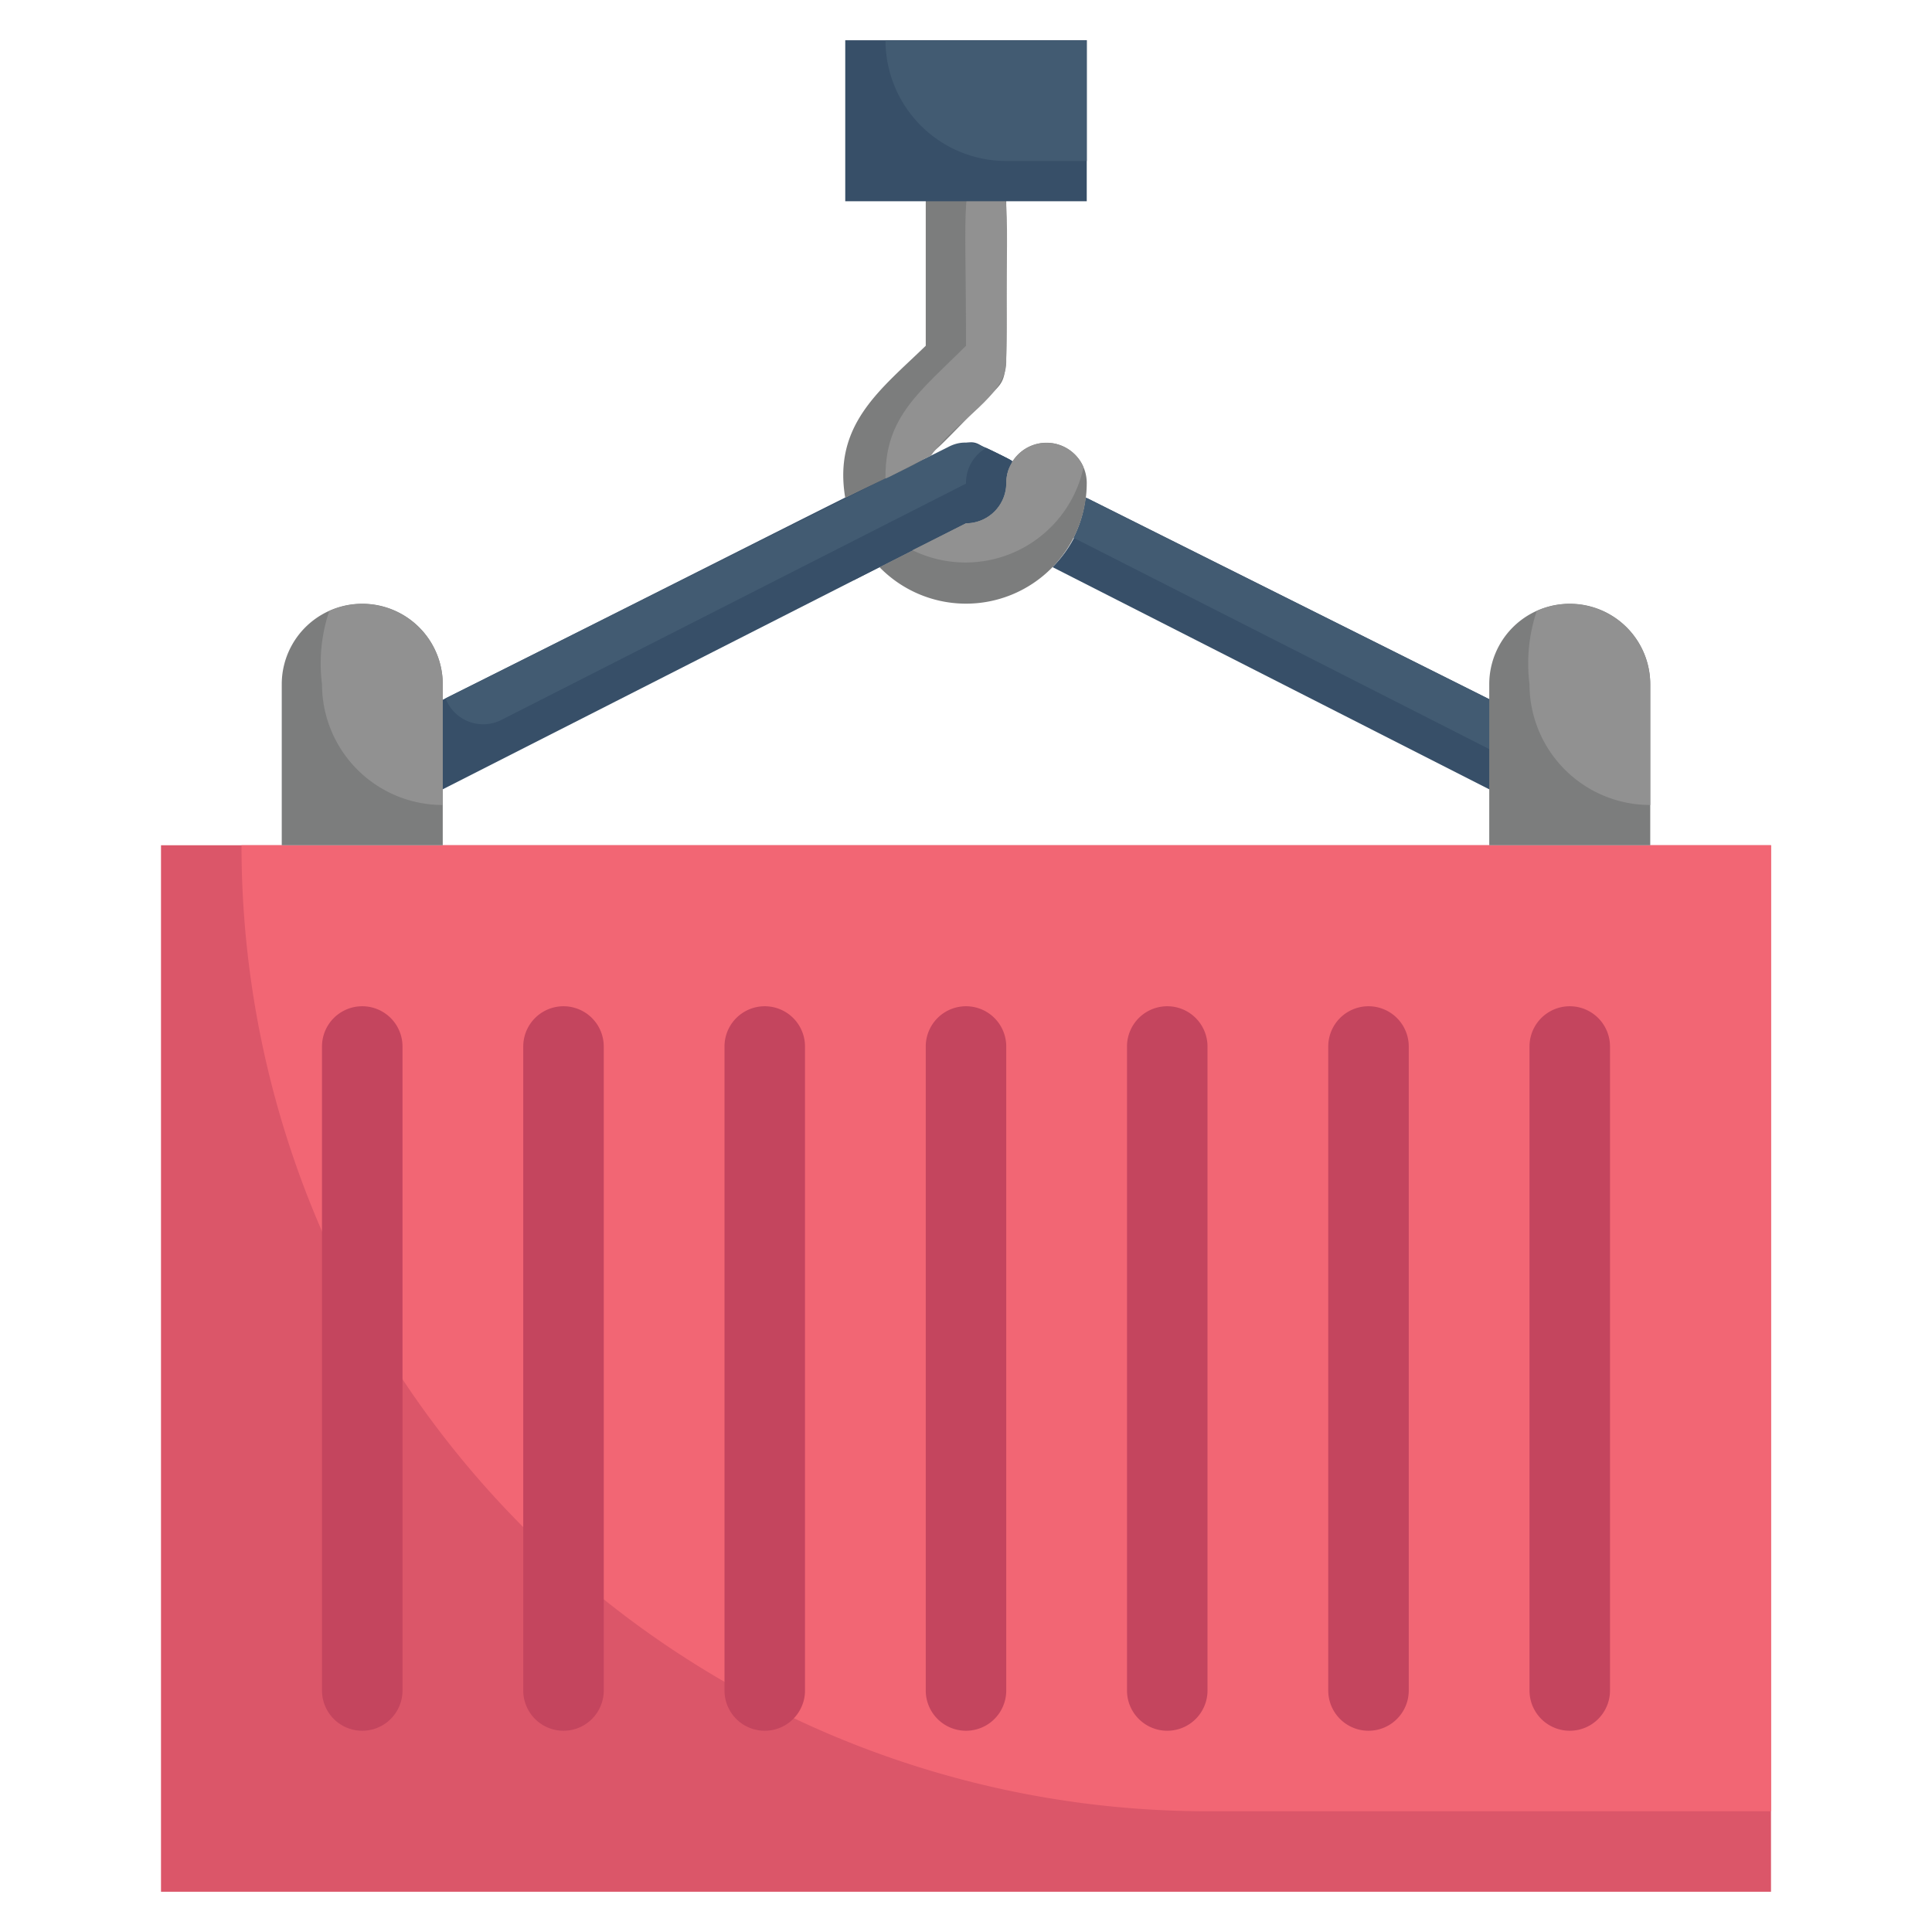
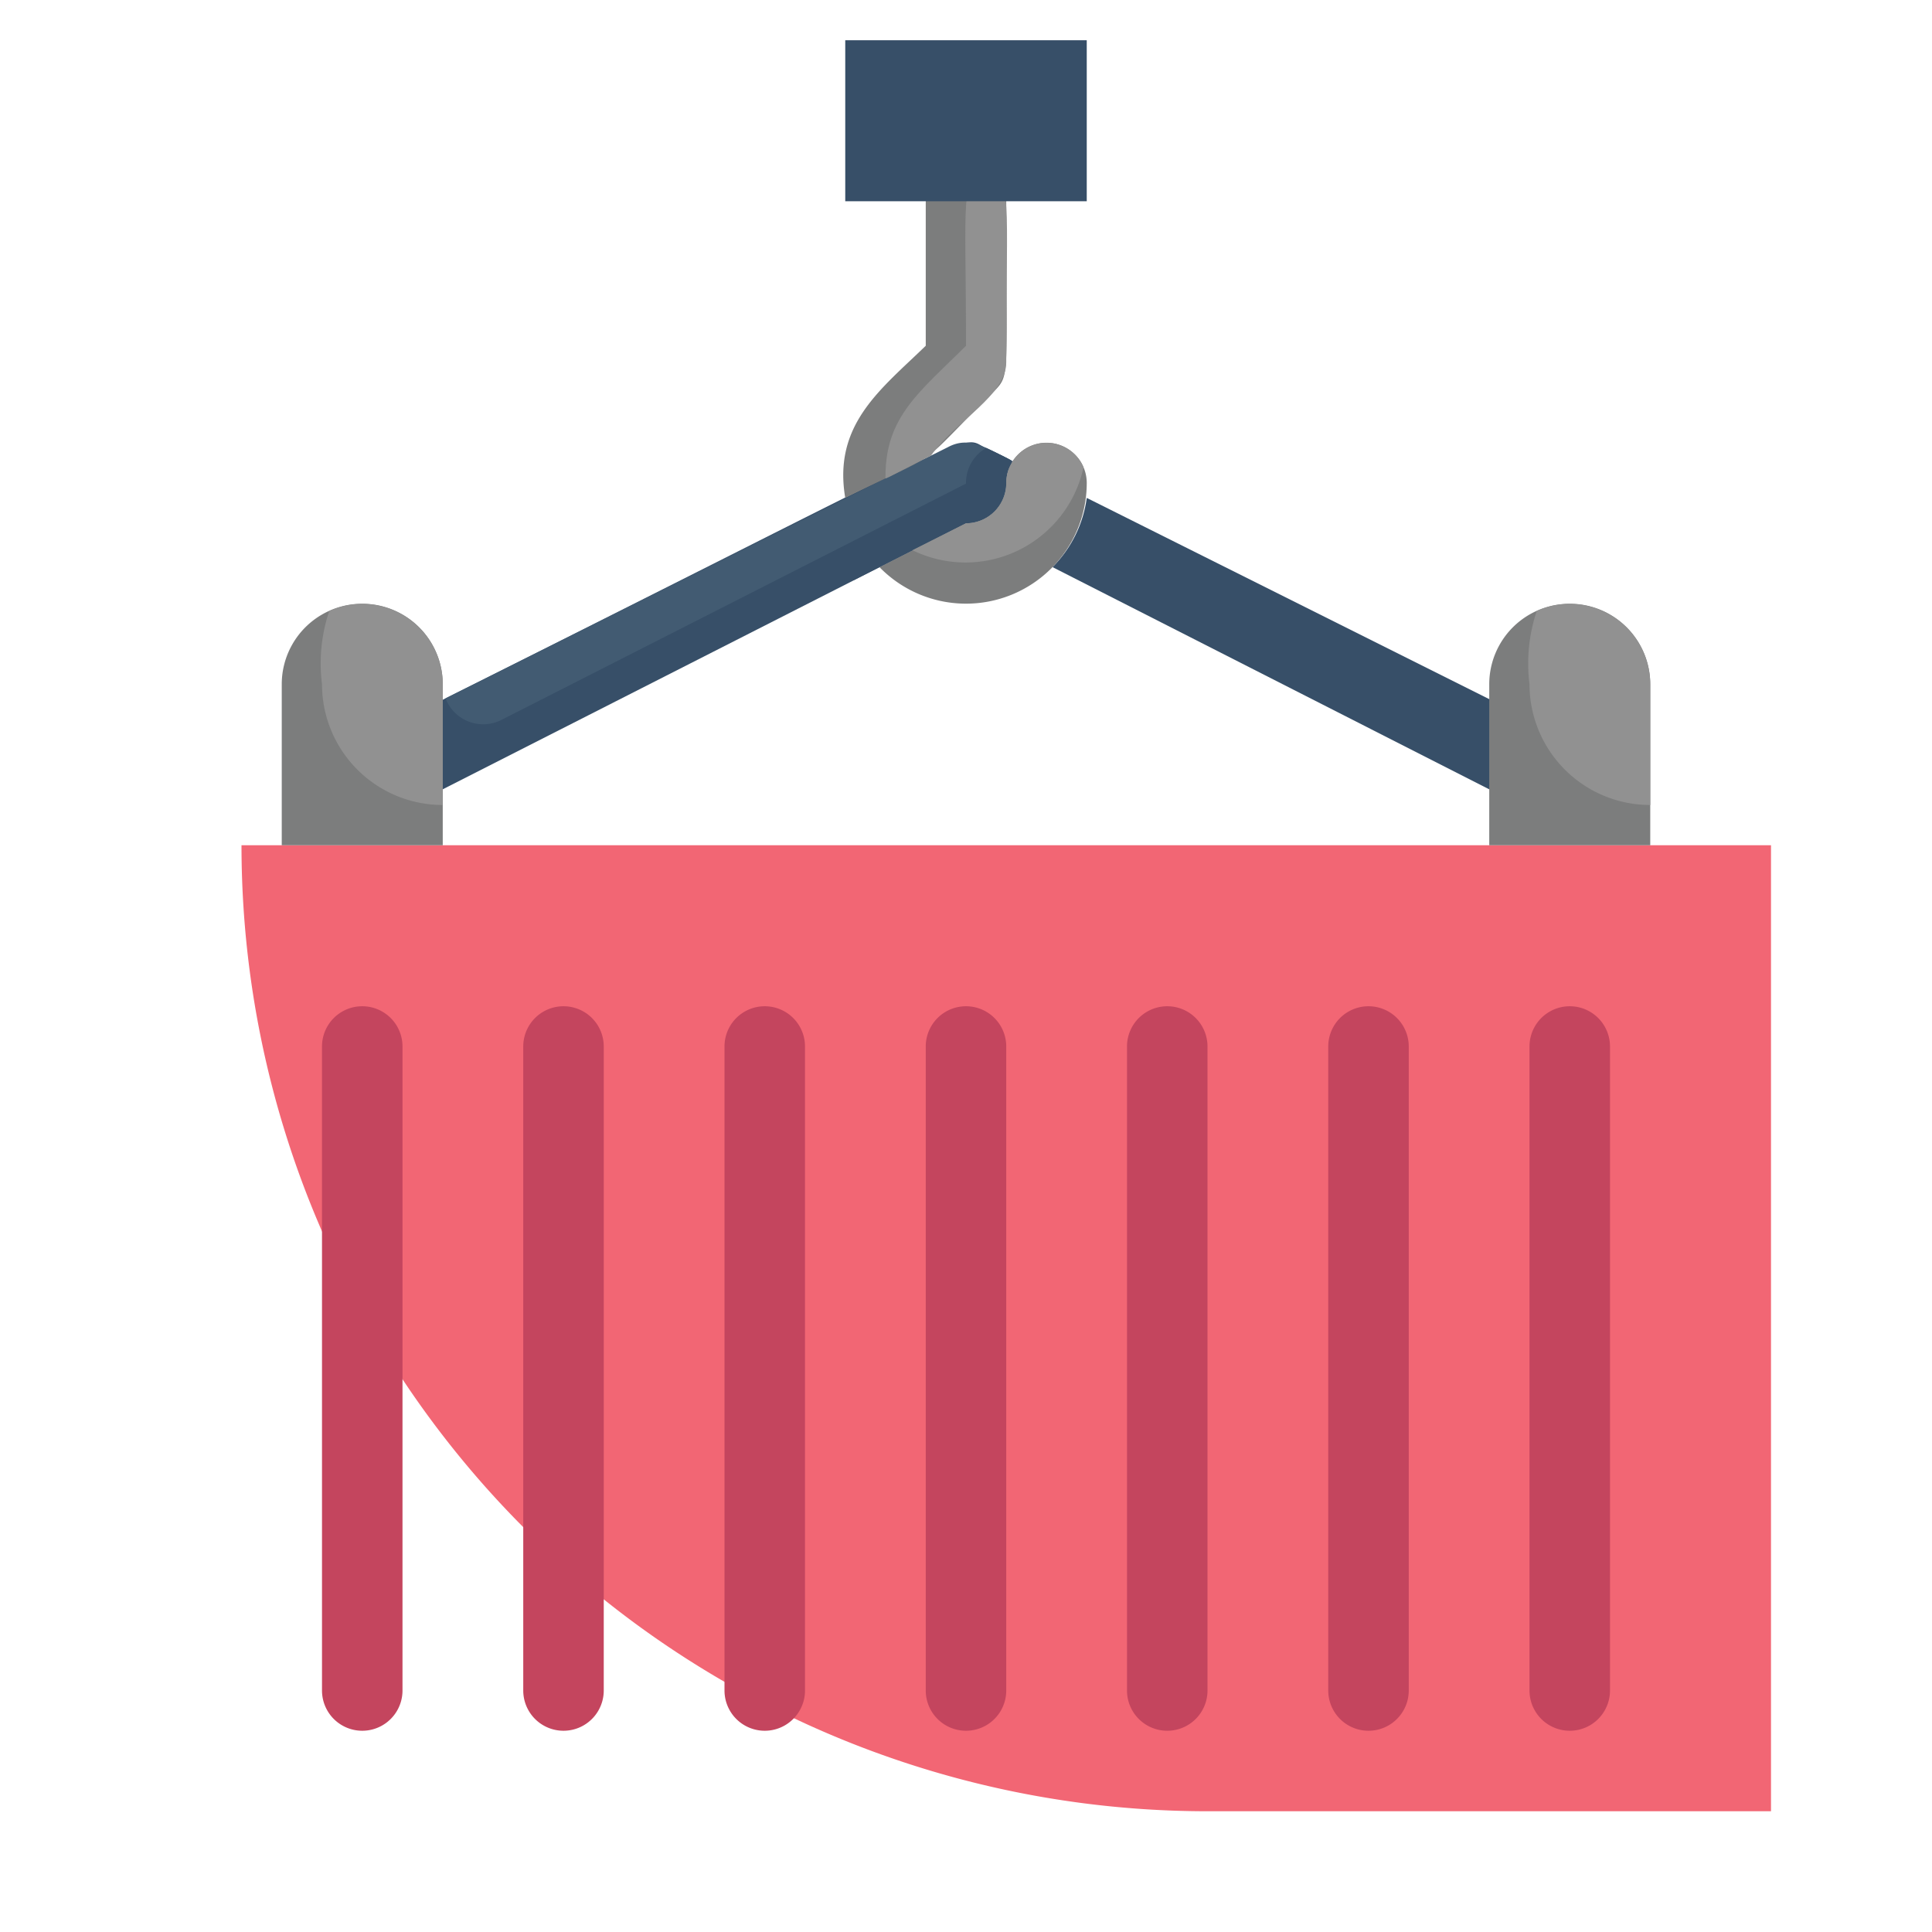
<svg xmlns="http://www.w3.org/2000/svg" viewBox="0 0 48 48">
  <defs>
    <style>.cls-1{fill:#db5669;}.cls-2{fill:#f26674;}.cls-3{fill:#374f68;}.cls-4{fill:#425b72;}.cls-5{fill:#7c7d7d;}.cls-6{fill:#919191;}.cls-7{fill:#c4455e;}</style>
  </defs>
  <title>Cargo</title>
  <g id="Cargo">
-     <rect class="cls-1" x="4" y="21" width="40" height="26" />
    <path class="cls-2" d="M44,21V45H30A24,24,0,0,1,6,21Z" />
    <path class="cls-3" d="M25.16,11.46A1,1,0,0,0,25,12a1,1,0,0,1-1,1L10.45,19.89a1,1,0,0,1-.9-1.78c15.05-7.52,14.28-7.33,14.9-7A7.77,7.77,0,0,1,25.16,11.46Z" />
    <path class="cls-4" d="M25.13,11.44,12.45,17.89a1,1,0,0,1-1.38-.54l12.48-6.24C24.09,10.82,24.51,11.14,25.13,11.44Z" />
    <path class="cls-3" d="M37.55,19.89l-11.4-5.8A3,3,0,0,0,27,12.37l11.48,5.74A1,1,0,0,1,37.55,19.89Z" />
-     <path class="cls-4" d="M38.86,18.49a1,1,0,0,1-1.31.4L26.67,13.36a3,3,0,0,0,.3-1C39.51,18.64,38.66,18.14,38.86,18.49Z" />
    <path class="cls-5" d="M21,12.37c-.31-1.83.89-2.7,2-3.78V5a1,1,0,0,1,2,0c0,4.36.1,4.3-.29,4.71C22.62,11.78,23.59,11.09,21,12.37Z" />
    <path class="cls-6" d="M25,9c0-4.22.17-4.45-.5-4.85-.66.4-.5.64-.5,4.44-1.14,1.14-2,1.75-2,3.24,0,.1-.13.12,1.13-.51C23.76,10.44,25,9.83,25,9Z" />
    <path class="cls-5" d="M27,12a3,3,0,0,1-5.15,2.09L24,13a1,1,0,0,0,1-1A1,1,0,0,1,27,12Z" />
    <path class="cls-3" d="M25,12a1,1,0,0,1-1,1l-2.78,1.41a2.83,2.83,0,0,1-.37-.32L23,13a1,1,0,0,0,1-1,1,1,0,0,1,.5-.87C25.54,11.64,25,11.28,25,12Z" />
    <path class="cls-6" d="M25,12a1,1,0,0,1-1,1l-1.33.67a3,3,0,0,0,4.25-2.06A1,1,0,0,0,25,12Z" />
    <path class="cls-5" d="M11,17v4H7V17a2,2,0,0,1,4,0Z" />
    <path class="cls-6" d="M11,17v3a3,3,0,0,1-3-3,4.1,4.1,0,0,1,.18-1.82A2,2,0,0,1,11,17Z" />
    <path class="cls-5" d="M41,17v4H37V17a2,2,0,0,1,4,0Z" />
    <path class="cls-6" d="M41,17v3a3,3,0,0,1-3-3,4.1,4.1,0,0,1,.18-1.82A2,2,0,0,1,41,17Z" />
    <path class="cls-7" d="M10,26V42a1,1,0,0,1-2,0V26A1,1,0,0,1,10,26Z" />
    <path class="cls-7" d="M23,42V26a1,1,0,0,1,2,0V42A1,1,0,0,1,23,42Z" />
    <path class="cls-7" d="M13,42V26a1,1,0,0,1,2,0V42A1,1,0,0,1,13,42Z" />
    <path class="cls-7" d="M18,42V26a1,1,0,0,1,2,0V42A1,1,0,0,1,18,42Z" />
    <path class="cls-7" d="M28,42V26a1,1,0,0,1,2,0V42A1,1,0,0,1,28,42Z" />
    <path class="cls-7" d="M33,42V26a1,1,0,0,1,2,0V42A1,1,0,0,1,33,42Z" />
    <path class="cls-7" d="M38,42V26a1,1,0,0,1,2,0V42A1,1,0,0,1,38,42Z" />
    <rect class="cls-3" x="21" y="1" width="6" height="4" />
-     <path class="cls-4" d="M27,1V4H25a3,3,0,0,1-3-3Z" />
  </g>
</svg>